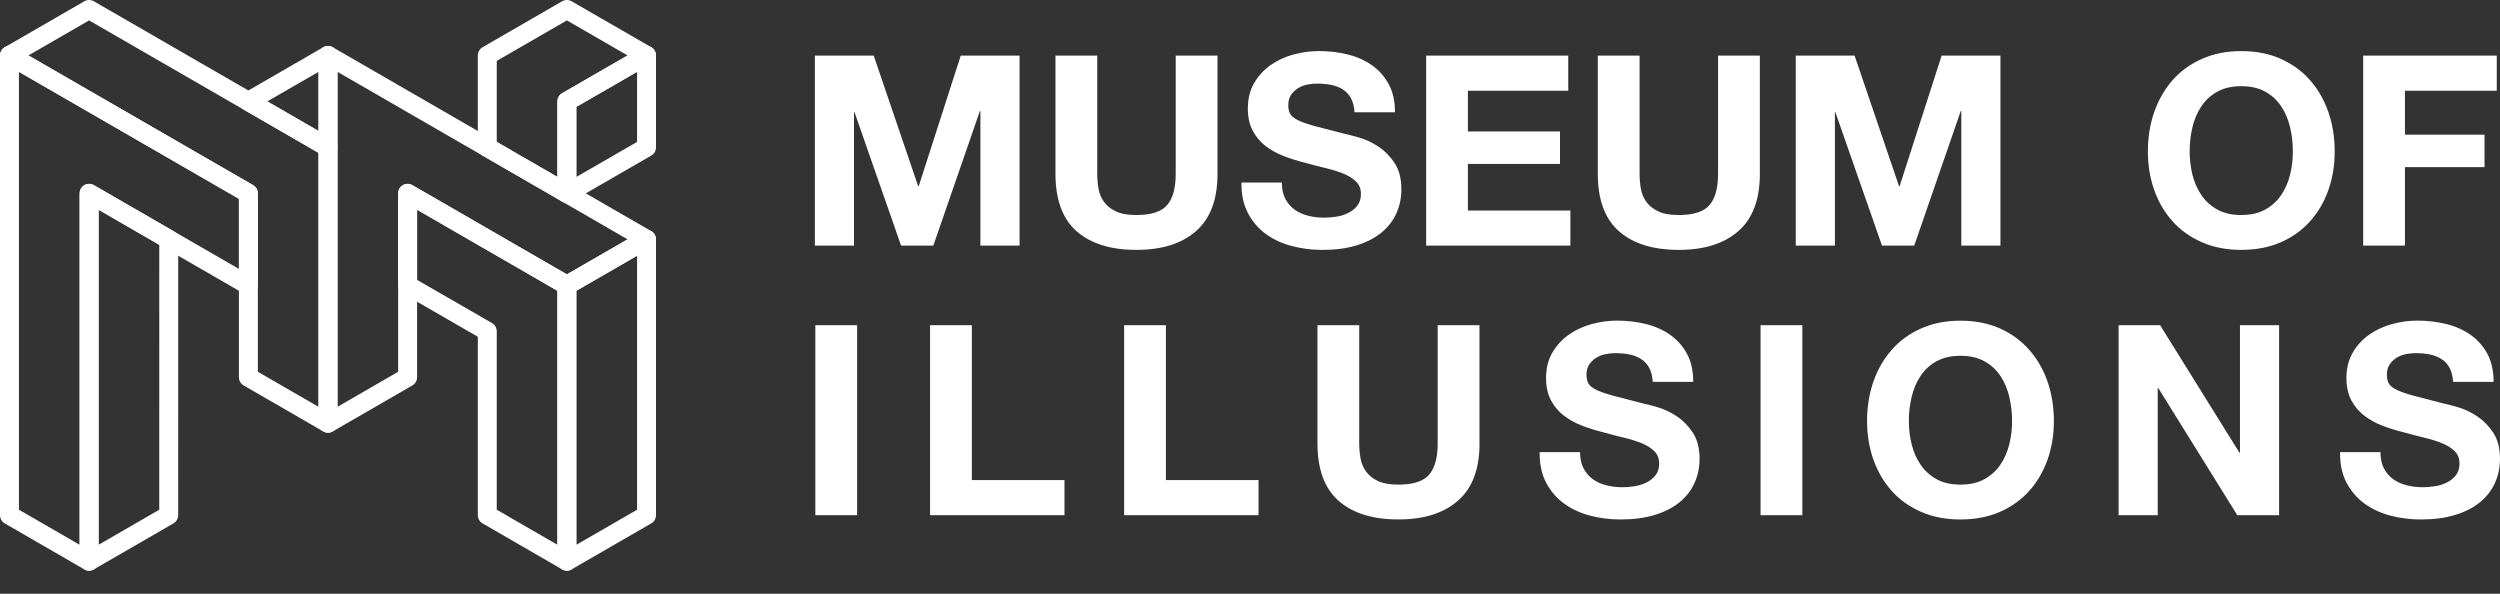
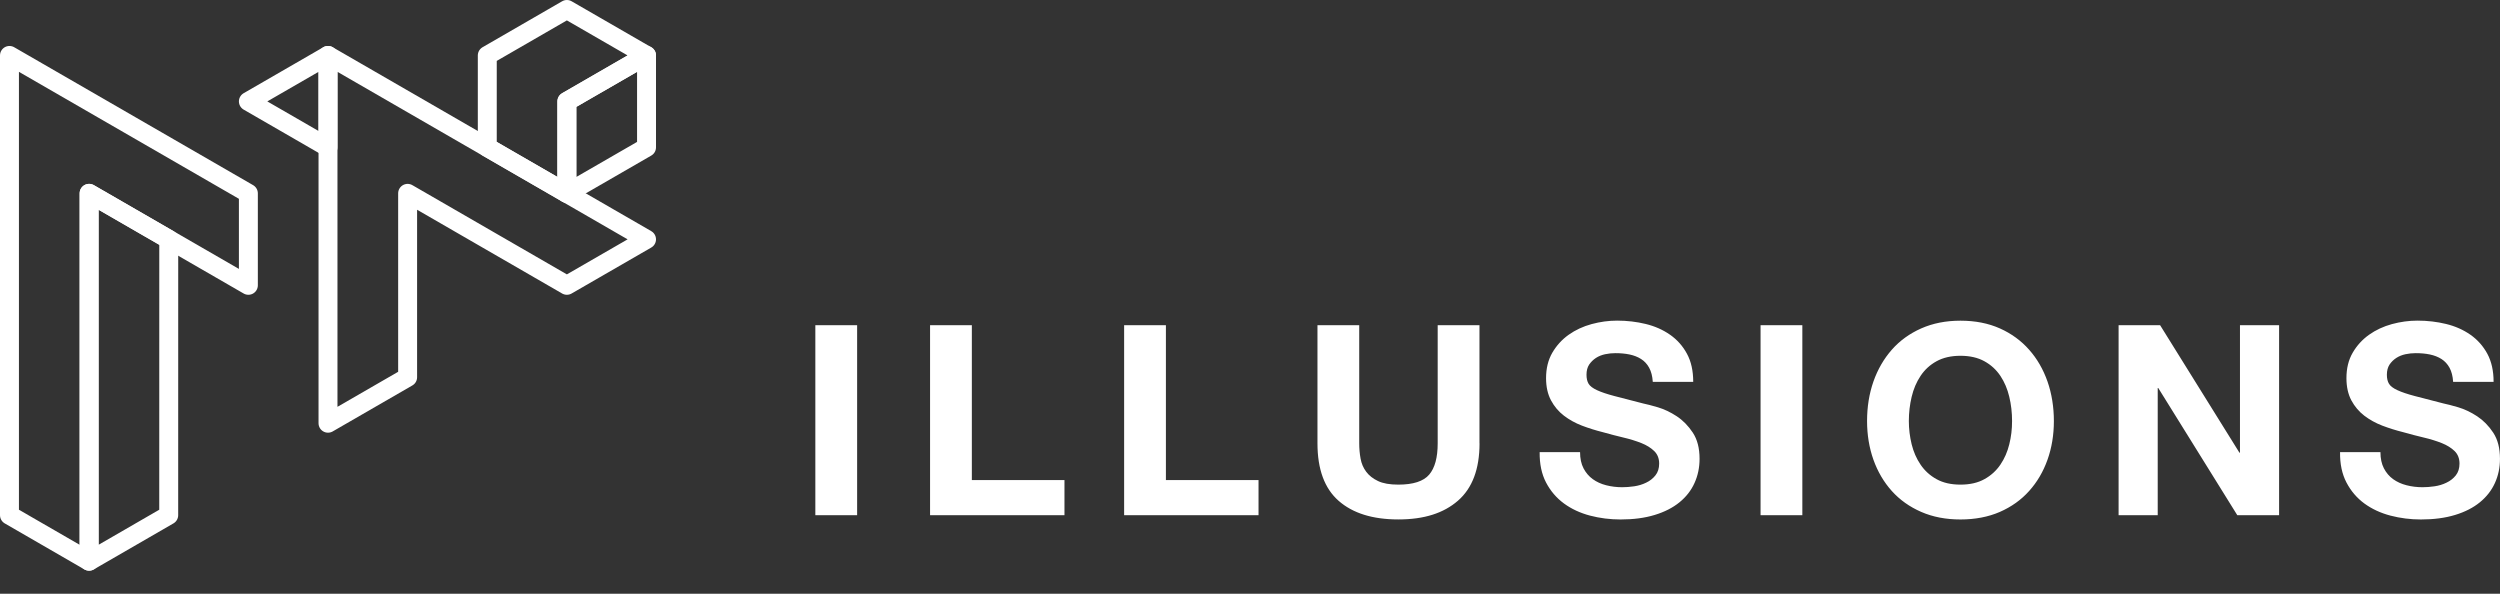
<svg xmlns="http://www.w3.org/2000/svg" width="80" height="19" viewBox="0 0 80 19" fill="none">
  <rect x="0" y="0" width="80" height="19" fill="#333333" stroke="none" />
  <g clip-path="url(#clip0_2290_439)">
-     <path fill-rule="evenodd" clip-rule="evenodd" d="M18.14 17.958L20.689 16.486V7.659L18.14 9.13V17.958Z" stroke="white" stroke-width="0.606" stroke-linecap="round" stroke-linejoin="round" />
-     <path fill-rule="evenodd" clip-rule="evenodd" d="M18.14 9.13V17.958L15.593 16.486V10.601L13.044 9.131V6.187L18.14 9.13Z" stroke="white" stroke-width="0.606" stroke-linecap="round" stroke-linejoin="round" />
-     <path fill-rule="evenodd" clip-rule="evenodd" d="M10.496 4.716V13.543L7.948 12.072V6.187L0.303 1.774L2.851 0.303L10.496 4.716Z" stroke="white" stroke-width="0.606" stroke-linecap="round" stroke-linejoin="round" />
    <path fill-rule="evenodd" clip-rule="evenodd" d="M10.496 4.716V1.774L7.948 3.245L10.496 4.716Z" stroke="white" stroke-width="0.606" stroke-linecap="round" stroke-linejoin="round" />
    <path fill-rule="evenodd" clip-rule="evenodd" d="M0.303 16.486L2.851 17.958V6.187L7.948 9.13V6.187L0.303 1.774V16.486Z" stroke="white" stroke-width="0.606" stroke-linecap="round" stroke-linejoin="round" />
    <path fill-rule="evenodd" clip-rule="evenodd" d="M2.852 6.187V17.958L5.399 16.486L5.4 7.659L2.852 6.187Z" stroke="white" stroke-width="0.606" stroke-linecap="round" stroke-linejoin="round" />
    <path fill-rule="evenodd" clip-rule="evenodd" d="M18.14 6.187V3.245L20.689 1.774L18.14 0.303L15.593 1.774V4.716L18.14 6.187Z" stroke="white" stroke-width="0.606" stroke-linecap="round" stroke-linejoin="round" />
    <path fill-rule="evenodd" clip-rule="evenodd" d="M20.689 1.774V4.716L18.14 6.187V3.245L20.689 1.774Z" stroke="white" stroke-width="0.606" stroke-linecap="round" stroke-linejoin="round" />
    <path fill-rule="evenodd" clip-rule="evenodd" d="M13.044 12.072L10.496 13.543V1.774L20.689 7.659L18.14 9.13L13.044 6.187V12.072Z" stroke="white" stroke-width="0.606" stroke-linecap="round" stroke-linejoin="round" />
-     <path fill-rule="evenodd" clip-rule="evenodd" d="M26.076 1.78V7.86H27.328V3.593H27.345L28.835 7.86H29.866L31.357 3.551H31.373V7.86H32.626V1.78H30.744L29.398 5.961H29.382L27.959 1.78H26.077H26.076ZM38.96 5.561V1.78H37.623V5.561C37.623 6.015 37.532 6.348 37.35 6.561C37.168 6.774 36.839 6.881 36.363 6.881C36.09 6.881 35.873 6.843 35.712 6.765C35.55 6.689 35.424 6.59 35.333 6.467C35.242 6.345 35.183 6.204 35.154 6.046C35.126 5.887 35.112 5.725 35.112 5.56V1.78H33.775V5.561C33.775 6.39 34.001 7.002 34.452 7.4C34.903 7.797 35.541 7.996 36.364 7.996C37.187 7.996 37.812 7.796 38.271 7.396C38.73 6.996 38.961 6.384 38.961 5.561H38.96ZM41.021 5.842H39.727C39.721 6.217 39.789 6.541 39.931 6.813C40.073 7.085 40.264 7.309 40.505 7.486C40.747 7.662 41.025 7.791 41.34 7.873C41.655 7.956 41.98 7.997 42.314 7.997C42.728 7.997 43.093 7.949 43.409 7.852C43.724 7.756 43.988 7.621 44.2 7.448C44.413 7.274 44.574 7.069 44.682 6.831C44.79 6.593 44.844 6.335 44.844 6.056C44.844 5.715 44.772 5.436 44.627 5.217C44.482 4.999 44.31 4.824 44.111 4.693C43.913 4.563 43.712 4.468 43.511 4.408C43.31 4.349 43.153 4.308 43.038 4.284C42.658 4.188 42.35 4.109 42.114 4.046C41.878 3.984 41.694 3.921 41.561 3.859C41.427 3.796 41.337 3.729 41.293 3.655C41.247 3.581 41.225 3.484 41.225 3.365C41.225 3.234 41.254 3.127 41.31 3.041C41.367 2.956 41.439 2.885 41.527 2.828C41.615 2.771 41.713 2.732 41.821 2.708C41.929 2.686 42.037 2.675 42.145 2.675C42.31 2.675 42.461 2.688 42.6 2.717C42.739 2.745 42.863 2.793 42.971 2.862C43.078 2.93 43.165 3.024 43.23 3.142C43.295 3.262 43.334 3.412 43.345 3.593H44.64C44.64 3.241 44.573 2.942 44.44 2.695C44.306 2.448 44.126 2.245 43.899 2.086C43.671 1.927 43.412 1.812 43.12 1.741C42.828 1.67 42.522 1.634 42.204 1.634C41.932 1.634 41.659 1.671 41.387 1.745C41.115 1.819 40.871 1.933 40.655 2.086C40.439 2.24 40.264 2.431 40.131 2.661C39.998 2.89 39.931 3.161 39.931 3.474C39.931 3.752 39.984 3.989 40.089 4.185C40.193 4.381 40.331 4.544 40.501 4.675C40.672 4.805 40.864 4.912 41.08 4.995C41.296 5.077 41.517 5.146 41.745 5.203C41.966 5.266 42.185 5.323 42.4 5.374C42.616 5.424 42.809 5.485 42.979 5.552C43.149 5.62 43.287 5.706 43.392 5.807C43.497 5.91 43.55 6.044 43.55 6.208C43.55 6.361 43.509 6.487 43.43 6.586C43.35 6.686 43.251 6.764 43.131 6.82C43.012 6.878 42.885 6.916 42.748 6.936C42.612 6.956 42.485 6.965 42.365 6.965C42.189 6.965 42.019 6.944 41.854 6.902C41.689 6.86 41.546 6.794 41.424 6.706C41.303 6.618 41.204 6.503 41.13 6.361C41.056 6.219 41.019 6.046 41.019 5.841L41.021 5.842ZM45.637 1.78V7.86H50.252V6.736H46.973V5.245H49.92V4.206H46.973V2.903H50.184V1.779H45.637V1.78ZM56.315 5.561V1.78H54.978V5.561C54.978 6.015 54.887 6.348 54.705 6.561C54.523 6.774 54.194 6.881 53.718 6.881C53.445 6.881 53.228 6.843 53.067 6.765C52.905 6.689 52.779 6.59 52.688 6.467C52.597 6.345 52.538 6.204 52.509 6.046C52.48 5.887 52.467 5.725 52.467 5.56V1.78H51.13V5.561C51.13 6.39 51.355 7.002 51.807 7.4C52.258 7.797 52.895 7.996 53.719 7.996C54.542 7.996 55.167 7.796 55.626 7.396C56.085 6.996 56.316 6.384 56.316 5.561H56.315ZM57.464 1.78V7.86H58.717V3.593H58.733L60.224 7.86H61.255L62.745 3.551H62.762V7.86H64.014V1.78H62.132L60.787 5.961H60.77L59.347 1.78H57.465H57.464Z" fill="white" />
    <path fill-rule="evenodd" clip-rule="evenodd" d="M26.091 10.407V16.487H27.428V10.407H26.091ZM29.762 10.407V16.487H34.063V15.363H31.099V10.407H29.762ZM35.972 10.407V16.487H40.273V15.363H37.309V10.407H35.972ZM47.343 14.188V10.407H46.006V14.188C46.006 14.642 45.915 14.975 45.734 15.188C45.552 15.401 45.223 15.508 44.746 15.508C44.473 15.508 44.256 15.47 44.096 15.393C43.934 15.316 43.808 15.217 43.717 15.094C43.626 14.972 43.566 14.832 43.538 14.673C43.509 14.514 43.495 14.352 43.495 14.187V10.406H42.159V14.187C42.159 15.016 42.384 15.629 42.836 16.026C43.287 16.423 43.924 16.622 44.747 16.622C45.571 16.622 46.195 16.422 46.655 16.022C47.114 15.622 47.345 15.01 47.345 14.187L47.343 14.188ZM50.563 14.469H49.269C49.264 14.843 49.331 15.167 49.473 15.439C49.615 15.711 49.807 15.935 50.048 16.112C50.289 16.288 50.568 16.417 50.882 16.5C51.197 16.582 51.522 16.623 51.857 16.623C52.272 16.623 52.636 16.575 52.951 16.478C53.267 16.382 53.53 16.247 53.743 16.074C53.956 15.9 54.117 15.695 54.224 15.457C54.332 15.219 54.386 14.961 54.386 14.682C54.386 14.341 54.314 14.062 54.169 13.843C54.024 13.625 53.853 13.45 53.654 13.319C53.455 13.189 53.255 13.094 53.054 13.034C52.853 12.975 52.695 12.934 52.581 12.911C52.201 12.814 51.893 12.735 51.657 12.672C51.421 12.61 51.236 12.547 51.103 12.485C50.97 12.423 50.88 12.355 50.835 12.281C50.79 12.207 50.768 12.11 50.768 11.991C50.768 11.861 50.796 11.753 50.853 11.667C50.911 11.582 50.983 11.511 51.07 11.454C51.158 11.397 51.257 11.358 51.365 11.335C51.473 11.312 51.581 11.301 51.688 11.301C51.854 11.301 52.005 11.314 52.144 11.343C52.282 11.372 52.406 11.419 52.514 11.488C52.622 11.556 52.709 11.65 52.773 11.768C52.839 11.888 52.877 12.038 52.889 12.219H54.183C54.183 11.867 54.117 11.568 53.983 11.321C53.85 11.074 53.67 10.871 53.442 10.712C53.215 10.553 52.955 10.438 52.663 10.367C52.371 10.296 52.065 10.26 51.748 10.26C51.476 10.26 51.203 10.297 50.931 10.371C50.659 10.445 50.414 10.559 50.198 10.712C49.982 10.866 49.808 11.057 49.674 11.287C49.541 11.517 49.474 11.787 49.474 12.1C49.474 12.378 49.527 12.615 49.632 12.811C49.737 13.007 49.874 13.17 50.045 13.301C50.215 13.431 50.408 13.538 50.624 13.621C50.84 13.703 51.061 13.772 51.288 13.829C51.51 13.892 51.729 13.949 51.944 14C52.16 14.05 52.352 14.111 52.523 14.178C52.693 14.246 52.831 14.332 52.935 14.434C53.04 14.536 53.093 14.67 53.093 14.834C53.093 14.987 53.053 15.113 52.973 15.213C52.894 15.312 52.794 15.39 52.675 15.446C52.555 15.504 52.428 15.542 52.292 15.562C52.155 15.582 52.028 15.591 51.909 15.591C51.733 15.591 51.562 15.57 51.397 15.528C51.232 15.486 51.089 15.42 50.968 15.332C50.846 15.244 50.748 15.129 50.673 14.987C50.599 14.845 50.562 14.672 50.562 14.467L50.563 14.469ZM56.338 10.407V16.487H57.675V10.407H56.338ZM61.083 13.473C61.083 13.206 61.113 12.947 61.173 12.698C61.232 12.448 61.327 12.225 61.458 12.029C61.588 11.833 61.758 11.676 61.969 11.56C62.179 11.444 62.434 11.385 62.735 11.385C63.036 11.385 63.292 11.444 63.501 11.56C63.712 11.676 63.881 11.832 64.013 12.029C64.143 12.225 64.238 12.448 64.297 12.698C64.357 12.947 64.386 13.206 64.386 13.473C64.386 13.739 64.357 13.976 64.297 14.218C64.238 14.459 64.143 14.676 64.013 14.868C63.882 15.061 63.712 15.217 63.501 15.333C63.292 15.45 63.036 15.508 62.735 15.508C62.434 15.508 62.178 15.45 61.969 15.333C61.759 15.217 61.589 15.062 61.458 14.868C61.327 14.676 61.232 14.458 61.173 14.218C61.114 13.976 61.083 13.728 61.083 13.473ZM59.746 13.473C59.746 13.915 59.814 14.329 59.95 14.712C60.087 15.095 60.283 15.428 60.538 15.712C60.793 15.996 61.107 16.219 61.479 16.381C61.85 16.543 62.269 16.623 62.735 16.623C63.201 16.623 63.626 16.542 63.996 16.381C64.365 16.219 64.677 15.997 64.932 15.712C65.188 15.428 65.383 15.095 65.52 14.712C65.656 14.329 65.724 13.916 65.724 13.473C65.724 13.029 65.656 12.597 65.52 12.208C65.383 11.819 65.188 11.479 64.932 11.191C64.677 10.902 64.365 10.674 63.996 10.509C63.626 10.344 63.206 10.262 62.735 10.262C62.264 10.262 61.851 10.345 61.479 10.509C61.107 10.674 60.793 10.901 60.538 11.191C60.283 11.481 60.087 11.819 59.95 12.208C59.814 12.596 59.746 13.018 59.746 13.473ZM67.795 10.407V16.487H69.047V12.416H69.064L71.594 16.487H72.931V10.407H71.679V14.486H71.662L69.124 10.407H67.795ZM76.176 14.469H74.882C74.876 14.843 74.944 15.167 75.086 15.439C75.228 15.711 75.419 15.935 75.66 16.112C75.902 16.288 76.18 16.417 76.495 16.5C76.81 16.582 77.135 16.623 77.469 16.623C77.883 16.623 78.248 16.575 78.564 16.478C78.879 16.382 79.143 16.247 79.355 16.074C79.568 15.9 79.729 15.695 79.837 15.457C79.945 15.219 79.999 14.961 79.999 14.682C79.999 14.341 79.927 14.062 79.782 13.843C79.637 13.625 79.465 13.45 79.266 13.319C79.067 13.189 78.867 13.094 78.666 13.034C78.465 12.975 78.308 12.934 78.193 12.911C77.813 12.814 77.505 12.735 77.269 12.672C77.033 12.61 76.849 12.547 76.716 12.485C76.582 12.423 76.492 12.355 76.448 12.281C76.402 12.207 76.38 12.11 76.38 11.991C76.38 11.861 76.409 11.753 76.465 11.667C76.522 11.582 76.594 11.511 76.682 11.454C76.77 11.397 76.868 11.358 76.976 11.335C77.084 11.312 77.192 11.301 77.3 11.301C77.465 11.301 77.616 11.314 77.755 11.343C77.894 11.372 78.017 11.419 78.126 11.488C78.233 11.556 78.32 11.65 78.385 11.768C78.45 11.888 78.489 12.038 78.5 12.219H79.795C79.795 11.867 79.728 11.568 79.595 11.321C79.461 11.074 79.281 10.871 79.054 10.712C78.826 10.553 78.567 10.438 78.275 10.367C77.983 10.296 77.677 10.26 77.359 10.26C77.087 10.26 76.814 10.297 76.542 10.371C76.27 10.445 76.026 10.559 75.81 10.712C75.594 10.866 75.419 11.057 75.286 11.287C75.152 11.517 75.086 11.787 75.086 12.1C75.086 12.378 75.139 12.615 75.243 12.811C75.348 13.007 75.486 13.17 75.656 13.301C75.827 13.431 76.019 13.538 76.235 13.621C76.451 13.703 76.672 13.772 76.9 13.829C77.121 13.892 77.34 13.949 77.555 14C77.771 14.05 77.963 14.111 78.134 14.178C78.304 14.246 78.442 14.332 78.547 14.434C78.651 14.536 78.704 14.67 78.704 14.834C78.704 14.987 78.664 15.113 78.585 15.213C78.505 15.312 78.406 15.39 78.286 15.446C78.167 15.504 78.04 15.542 77.903 15.562C77.767 15.582 77.64 15.591 77.52 15.591C77.344 15.591 77.174 15.57 77.009 15.528C76.844 15.486 76.701 15.42 76.579 15.332C76.457 15.244 76.359 15.129 76.285 14.987C76.211 14.845 76.174 14.672 76.174 14.467L76.176 14.469Z" fill="white" />
-     <path fill-rule="evenodd" clip-rule="evenodd" d="M70.069 4.845C70.069 4.579 70.099 4.32 70.158 4.071C70.217 3.821 70.313 3.598 70.443 3.402C70.573 3.206 70.743 3.049 70.954 2.933C71.165 2.816 71.42 2.758 71.72 2.758C72.021 2.758 72.277 2.816 72.487 2.933C72.697 3.049 72.867 3.205 72.998 3.402C73.128 3.598 73.223 3.821 73.282 4.071C73.342 4.32 73.371 4.579 73.371 4.845C73.371 5.112 73.342 5.349 73.282 5.591C73.223 5.832 73.128 6.049 72.998 6.241C72.868 6.434 72.697 6.59 72.487 6.706C72.277 6.822 72.021 6.881 71.72 6.881C71.42 6.881 71.164 6.822 70.954 6.706C70.745 6.59 70.574 6.435 70.443 6.241C70.313 6.049 70.217 5.831 70.158 5.591C70.099 5.349 70.069 5.1 70.069 4.845ZM68.732 4.845C68.732 5.288 68.8 5.702 68.937 6.085C69.073 6.468 69.269 6.801 69.524 7.085C69.779 7.369 70.094 7.592 70.465 7.754C70.837 7.916 71.256 7.996 71.721 7.996C72.187 7.996 72.613 7.915 72.982 7.754C73.351 7.592 73.664 7.37 73.919 7.085C74.174 6.801 74.37 6.468 74.506 6.085C74.643 5.702 74.71 5.289 74.71 4.845C74.71 4.402 74.643 3.97 74.506 3.581C74.37 3.192 74.174 2.852 73.919 2.563C73.664 2.273 73.351 2.047 72.982 1.882C72.613 1.717 72.192 1.635 71.721 1.635C71.25 1.635 70.838 1.718 70.465 1.882C70.094 2.047 69.779 2.273 69.524 2.563C69.269 2.853 69.073 3.192 68.937 3.581C68.8 3.969 68.732 4.391 68.732 4.845ZM75.622 1.78V7.86H76.958V5.348H79.505V4.309H76.958V2.903H79.897V1.779H75.622V1.78Z" fill="white" />
  </g>
  <defs>
    <clipPath id="clip0_2290_439">
      <rect width="80" height="18.261" fill="white" />
    </clipPath>
  </defs>
</svg>